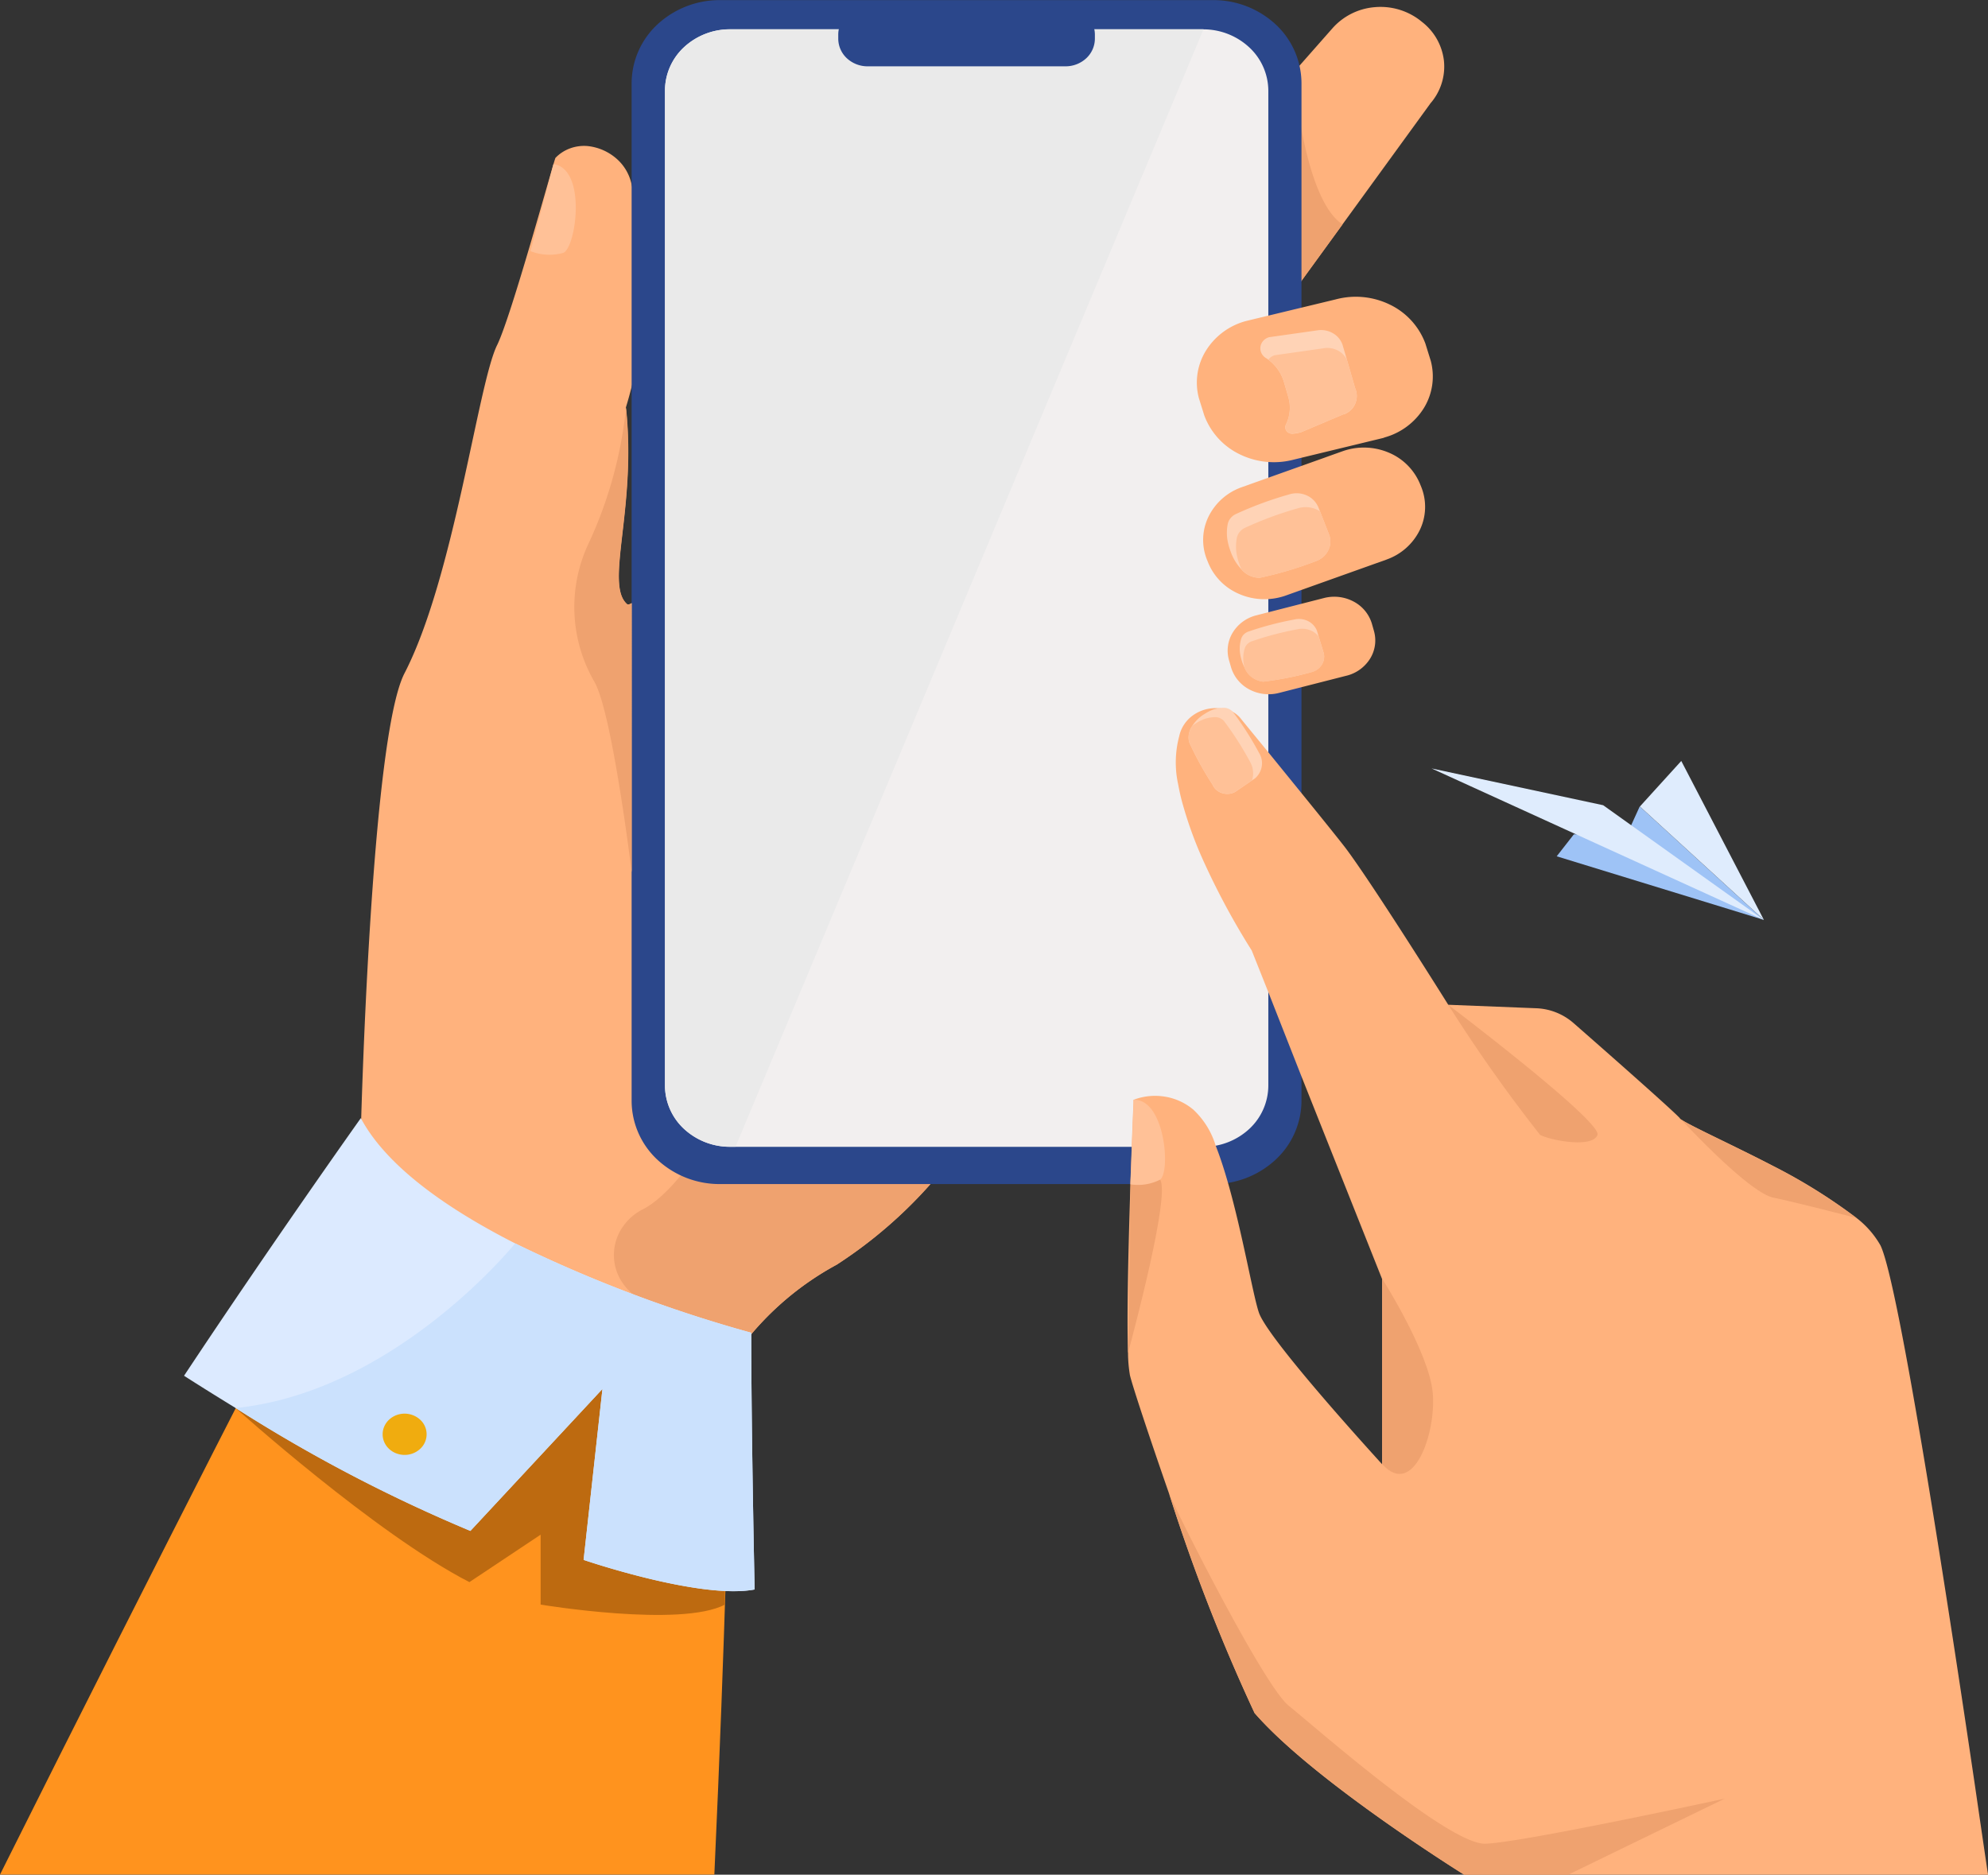
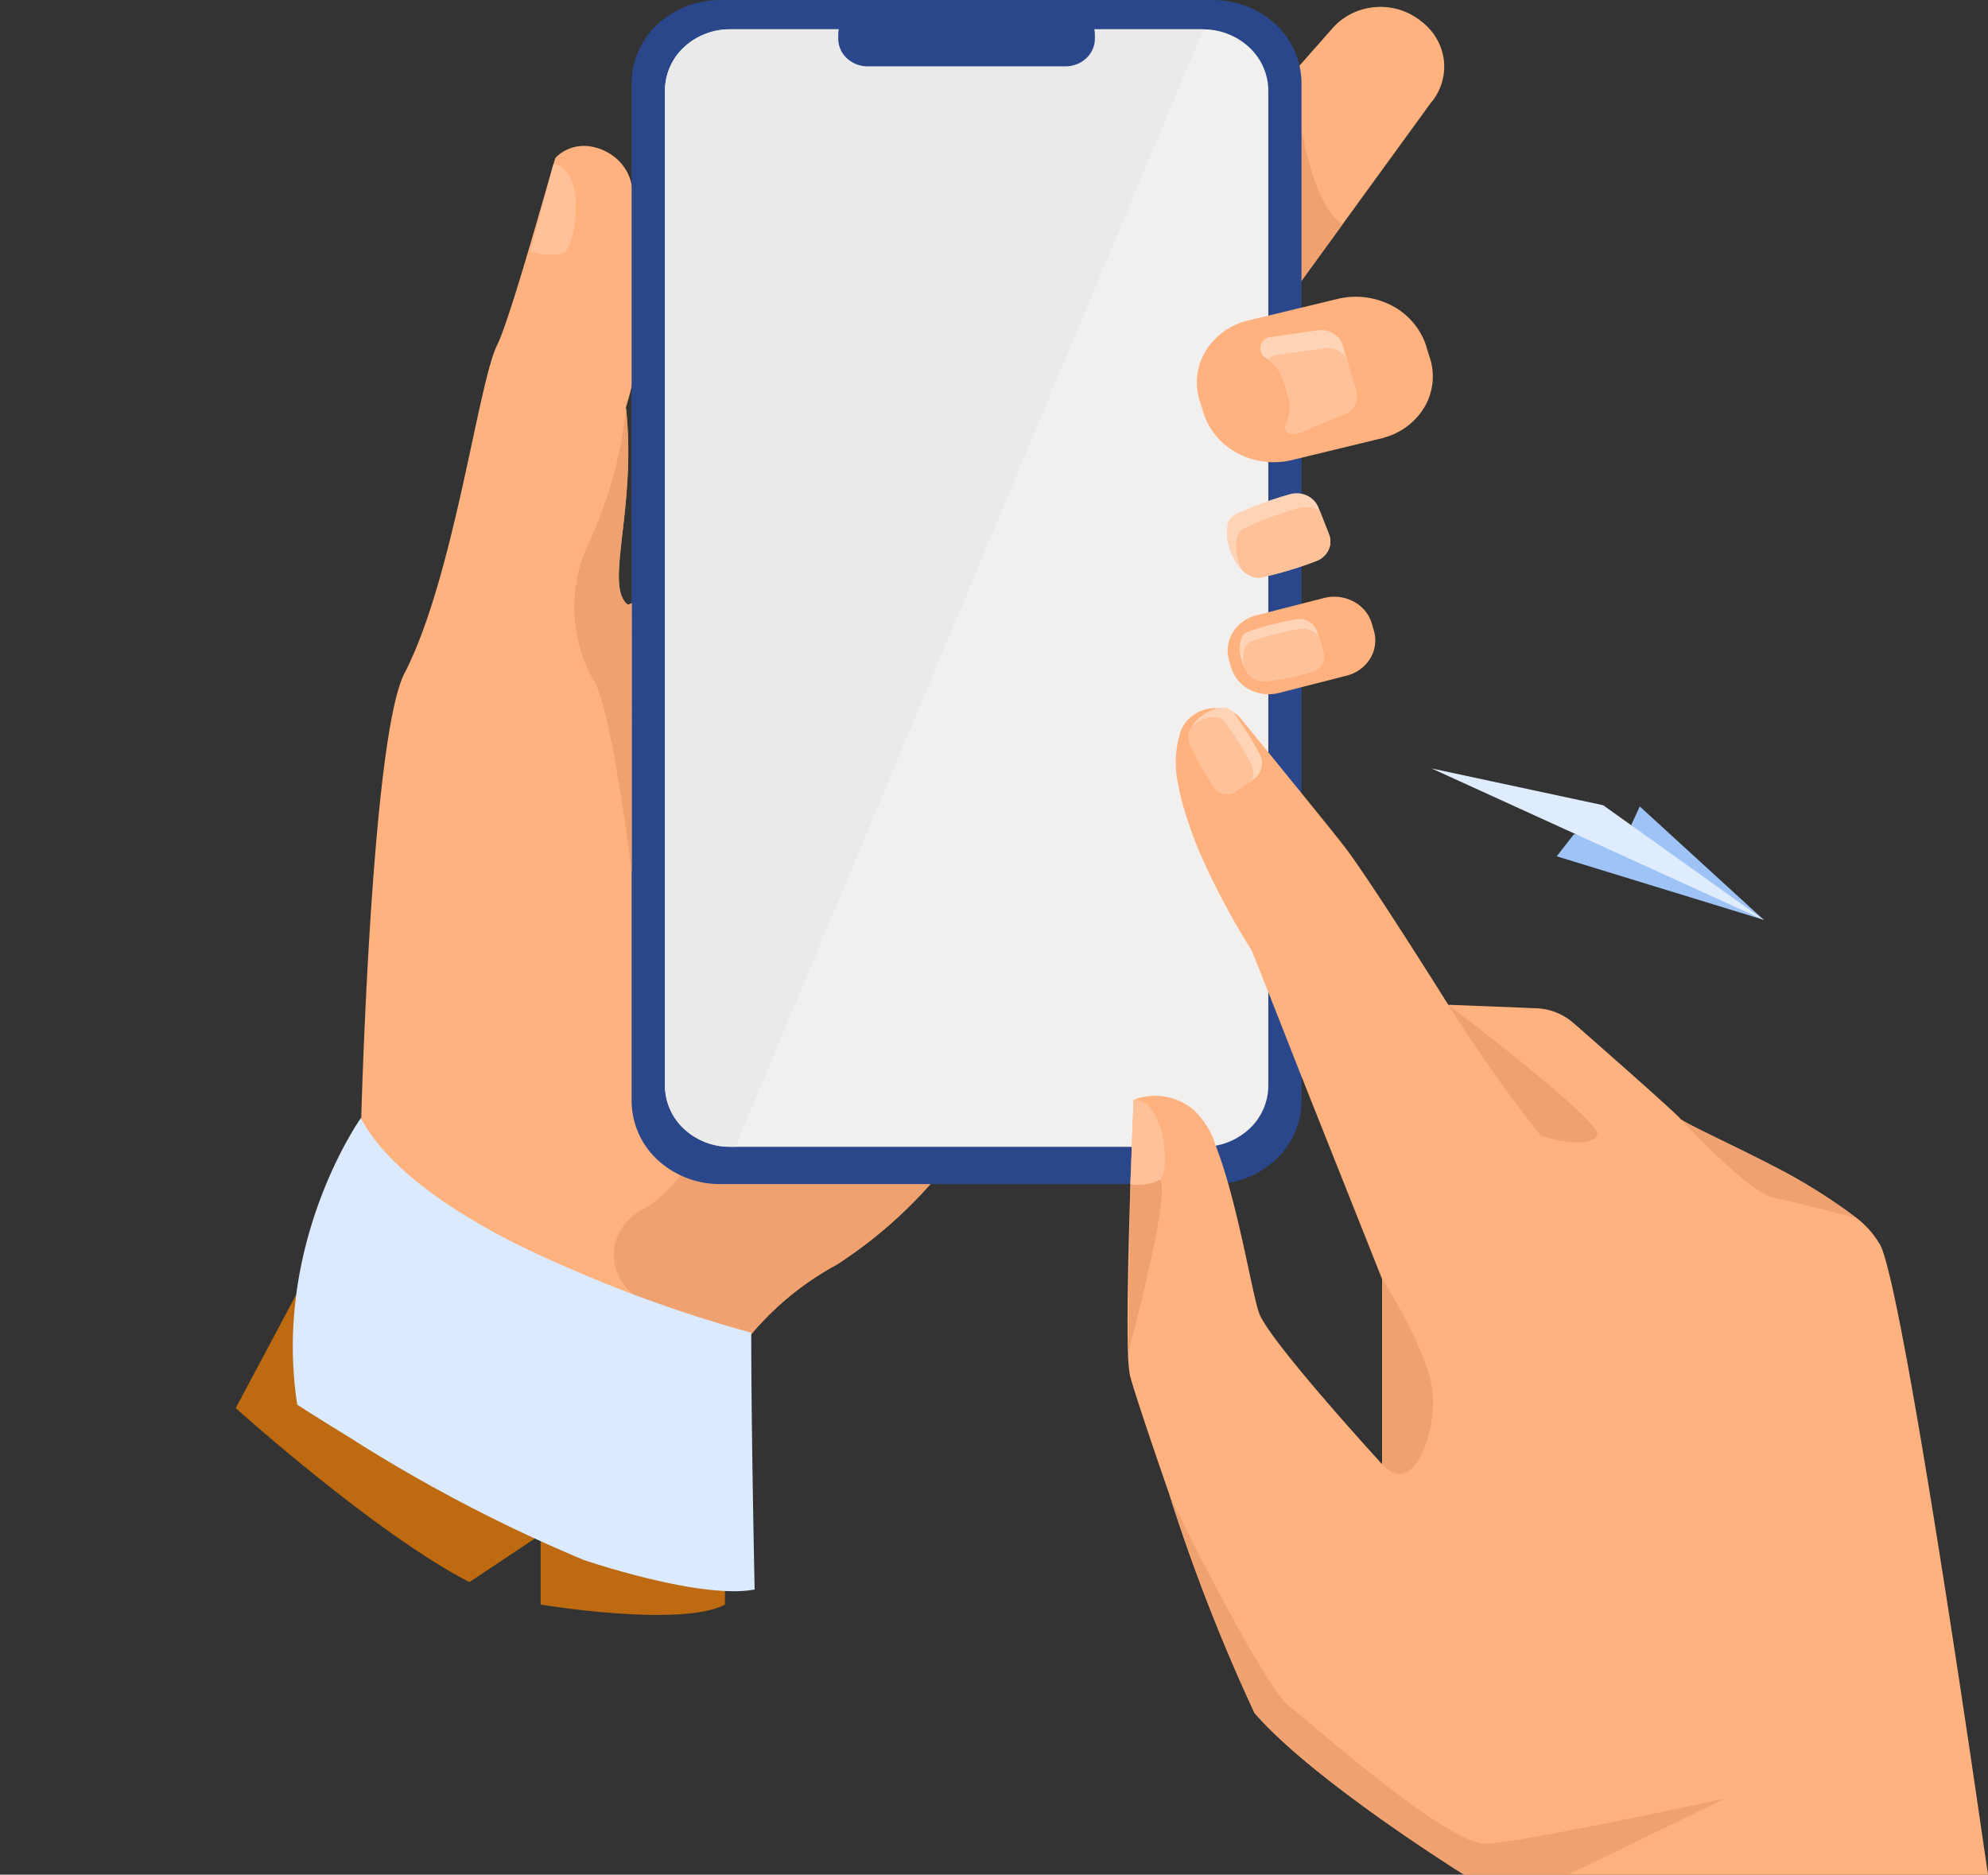
<svg xmlns="http://www.w3.org/2000/svg" id="Group_10140" data-name="Group 10140" width="73.918" height="69.708" viewBox="0 0 73.918 69.708">
  <rect x="0" y="0" width="73.918" height="69.708" fill="#333333" stroke="none" />
  <path id="Path_33975" data-name="Path 33975" d="M57.789,61.878A105.246,105.246,0,0,1,49.618,74.75a16.963,16.963,0,0,1-4.694,4.527,10.994,10.994,0,0,0-3.508,3,23.487,23.487,0,0,0-3.652,7.038L27.233,74.353s.36-14.622,1.624-17.068C30.7,53.72,31.59,46.518,32.3,45.084c.525-1.064,2.025-6.558,2.168-6.961a1.435,1.435,0,0,1,.549-.357,1.515,1.515,0,0,1,.661-.084,1.941,1.941,0,0,1,1.065.47,1.743,1.743,0,0,1,.561.972,15.465,15.465,0,0,1-.216,8.28c.4,3.768-.8,6.564.04,7.308.031.027.089.015.171-.035C38.748,53.8,47.758,41.469,48.868,41.2c1.172-.281,8.919,20.675,8.919,20.675" transform="translate(-13.817 -32.25)" fill="#ffb27d" />
-   <path id="Path_33976" data-name="Path 33976" d="M34.521,106.369s-.144,6.647-.554,15.6H7.406C13.478,109.812,18.756,99.58,18.756,99.58S33.879,100.014,34.521,106.369Z" transform="translate(-7.406 -52.265)" fill="#ff931e" />
  <path id="Path_33977" data-name="Path 33977" d="M80.982,33.638l-3.261,4.488-3.2,4.4a.727.727,0,0,1-.294.221.774.774,0,0,1-.372.055c-.768-.068-1.717-1.108-2.458-1.684l-.072-.058A2.133,2.133,0,0,1,70.5,39.6a2.081,2.081,0,0,1,.515-1.582l4.891-5.549,1.451-1.646a2.355,2.355,0,0,1,1.558-.774,2.409,2.409,0,0,1,1.685.486l.072.058a2.133,2.133,0,0,1,.822,1.463,2.082,2.082,0,0,1-.515,1.582" transform="translate(-27.804 -29.782)" fill="#ffb27d" />
  <path id="Path_33978" data-name="Path 33978" d="M79.328,39.286l-3.2,4.405a.726.726,0,0,1-.294.221.775.775,0,0,1-.372.055l2.05-10.339C77.518,33.686,77.867,38.325,79.328,39.286Z" transform="translate(-29.41 -30.942)" fill="#efa26f" />
  <path id="Path_33979" data-name="Path 33979" d="M54.114,92.024a16.964,16.964,0,0,1-4.694,4.527,10.993,10.993,0,0,0-3.508,3c-1.11-.486-2.378-1.056-3.612-1.621a2.017,2.017,0,0,1-.834-.694,1.834,1.834,0,0,1-.052-2.014,2.006,2.006,0,0,1,.8-.731l.042-.022c1.381-.744,2.8-3.364,2.8-3.364Z" transform="translate(-18.312 -49.524)" fill="#efa26f" />
  <path id="Path_33980" data-name="Path 33980" d="M37.407,38.677l-.853,3.235a1.921,1.921,0,0,0,1.225.064c.479-.223.87-3.124-.371-3.3" transform="translate(-16.83 -32.574)" fill="#ffc197" />
  <path id="Path_33981" data-name="Path 33981" d="M63.739,73.686H45.394a3.4,3.4,0,0,1-2.317-.9,3,3,0,0,1-.964-2.176V32.738a3,3,0,0,1,.964-2.176,3.4,3.4,0,0,1,2.317-.9H63.739a3.4,3.4,0,0,1,2.317.9,3,3,0,0,1,.964,2.176V70.605a3,3,0,0,1-.964,2.176A3.4,3.4,0,0,1,63.739,73.686Z" transform="translate(-18.628 -29.658)" fill="#2b478b" />
  <path id="Path_33982" data-name="Path 33982" d="M66.376,33.553V70.542a2.21,2.21,0,0,1-.7,1.608,2.508,2.508,0,0,1-1.707.673H46.348a2.507,2.507,0,0,1-1.707-.673,2.21,2.21,0,0,1-.7-1.608V33.553a2.21,2.21,0,0,1,.7-1.608,2.508,2.508,0,0,1,1.707-.674H63.965a2.509,2.509,0,0,1,1.706.674A2.211,2.211,0,0,1,66.376,33.553Z" transform="translate(-19.217 -30.18)" fill="#f2efef" />
  <path id="Path_33983" data-name="Path 33983" d="M63.966,31.269l-17.4,41.549h-.216a2.508,2.508,0,0,1-1.707-.674,2.21,2.21,0,0,1-.7-1.608V33.548a2.21,2.21,0,0,1,.7-1.608,2.508,2.508,0,0,1,1.707-.674H63.967" transform="translate(-19.218 -30.178)" fill="#eaeaea" />
  <path id="Path_33984" data-name="Path 33984" d="M61.918,32.247H54.556a1.129,1.129,0,0,1-.77-.3,1,1,0,0,1-.32-.723v-.161a1,1,0,0,1,.32-.724,1.13,1.13,0,0,1,.77-.3h7.362a1.13,1.13,0,0,1,.77.3,1,1,0,0,1,.32.724v.161a1,1,0,0,1-.32.723A1.13,1.13,0,0,1,61.918,32.247Z" transform="translate(-22.298 -29.781)" fill="#2b478b" />
-   <path id="Path_33985" data-name="Path 33985" d="M80.336,58.416l-.486.173-3.27,1.167a2.2,2.2,0,0,1-.232.068,2.364,2.364,0,0,1-1.58-.168,2.149,2.149,0,0,1-1.061-1.113l-.048-.118a1.98,1.98,0,0,1,.053-1.6,2.182,2.182,0,0,1,1.238-1.1L78,54.638l.221-.08.486-.173a2.368,2.368,0,0,1,1.7.05,2.16,2.16,0,0,1,1.17,1.162l.048.118a1.98,1.98,0,0,1-.053,1.6,2.182,2.182,0,0,1-1.238,1.1" transform="translate(-28.78 -37.609)" fill="#ffb27d" />
  <path id="Path_33986" data-name="Path 33986" d="M78.1,59.3a13.683,13.683,0,0,1-2.062.609.92.92,0,0,1-.381-.087.863.863,0,0,1-.3-.234,1.869,1.869,0,0,1-.411-.7,2.139,2.139,0,0,1-.112-.445,1.769,1.769,0,0,1,.018-.528.512.512,0,0,1,.107-.224.556.556,0,0,1,.2-.154,13.45,13.45,0,0,1,1.983-.73.917.917,0,0,1,.627.029.839.839,0,0,1,.441.42l.072.176.351.9a.731.731,0,0,1-.058.584A.813.813,0,0,1,78.1,59.3Z" transform="translate(-29.204 -38.424)" fill="#ffd3b6" />
  <path id="Path_33987" data-name="Path 33987" d="M78.264,59.545a13.667,13.667,0,0,1-2.062.609.918.918,0,0,1-.38-.087.862.862,0,0,1-.3-.234c-.027-.06-.053-.123-.076-.192a2.082,2.082,0,0,1-.112-.445,1.779,1.779,0,0,1,.018-.528.513.513,0,0,1,.108-.223.557.557,0,0,1,.2-.153,13.416,13.416,0,0,1,1.983-.73,1,1,0,0,1,.416-.026.972.972,0,0,1,.386.146l.351.9a.731.731,0,0,1-.059.584.813.813,0,0,1-.478.377" transform="translate(-29.364 -38.668)" fill="#ffc197" />
  <path id="Path_33988" data-name="Path 33988" d="M79.29,65.383l-2.522.644a1.531,1.531,0,0,1-1.1-.132,1.376,1.376,0,0,1-.677-.819l-.078-.271a1.288,1.288,0,0,1,.142-1.028,1.438,1.438,0,0,1,.872-.636l2.522-.645a1.531,1.531,0,0,1,1.1.133,1.376,1.376,0,0,1,.677.819l.077.271a1.287,1.287,0,0,1-.141,1.029,1.439,1.439,0,0,1-.873.636" transform="translate(-29.217 -40.26)" fill="#ffb27d" />
  <path id="Path_33989" data-name="Path 33989" d="M78.139,65.662A11.955,11.955,0,0,1,76.4,66a.877.877,0,0,1-.42-.166.8.8,0,0,1-.268-.346,1.5,1.5,0,0,1-.129-.334,1.463,1.463,0,0,1-.056-.348,1.274,1.274,0,0,1,.056-.406.416.416,0,0,1,.109-.168.453.453,0,0,1,.179-.1,11.812,11.812,0,0,1,1.685-.441.755.755,0,0,1,.5.053.686.686,0,0,1,.338.353l.065.213.194.64a.566.566,0,0,1,0,.237.581.581,0,0,1-.1.218.625.625,0,0,1-.181.165.667.667,0,0,1-.235.086" transform="translate(-29.431 -40.655)" fill="#ffd3b6" />
  <path id="Path_33990" data-name="Path 33990" d="M78.2,65.834a11.985,11.985,0,0,1-1.739.343.877.877,0,0,1-.42-.166.8.8,0,0,1-.268-.346,1.418,1.418,0,0,1-.051-.327,1.276,1.276,0,0,1,.056-.406.417.417,0,0,1,.109-.168.454.454,0,0,1,.179-.1,11.8,11.8,0,0,1,1.684-.441.809.809,0,0,1,.428.027.762.762,0,0,1,.345.239l.195.64a.564.564,0,0,1,0,.237.583.583,0,0,1-.1.218.623.623,0,0,1-.181.165.664.664,0,0,1-.235.086" transform="translate(-29.495 -40.827)" fill="#ffc197" />
  <path id="Path_33991" data-name="Path 33991" d="M20.358,103.843s5.188,4.669,8.689,6.47l2.649-1.764v2.6s5.21.865,6.853,0v-7.1L23.916,97.166l-3.558,6.678" transform="translate(-11.594 -51.484)" fill="#bd6a10" />
-   <path id="Path_33992" data-name="Path 33992" d="M38.737,108.627c-2.018.388-6.36-1.1-6.36-1.1l.7-6.356-4.91,5.278a57.375,57.375,0,0,1-8.728-4.569c-1.153-.706-1.919-1.2-1.919-1.2C20.8,95.732,24.093,91.1,24.093,91.1c.967,1.818,3.257,3.395,5.738,4.658a50.741,50.741,0,0,0,8.779,3.323c0,3.777.126,9.541.126,9.541" transform="translate(-10.677 -49.524)" fill="#dceaff" />
+   <path id="Path_33992" data-name="Path 33992" d="M38.737,108.627c-2.018.388-6.36-1.1-6.36-1.1a57.375,57.375,0,0,1-8.728-4.569c-1.153-.706-1.919-1.2-1.919-1.2C20.8,95.732,24.093,91.1,24.093,91.1c.967,1.818,3.257,3.395,5.738,4.658a50.741,50.741,0,0,0,8.779,3.323c0,3.777.126,9.541.126,9.541" transform="translate(-10.677 -49.524)" fill="#dceaff" />
  <path id="Path_33993" data-name="Path 33993" d="M80.147,51.2l-.054.018-3.305.8a2.894,2.894,0,0,1-2.02-.193,2.619,2.619,0,0,1-1.321-1.448l-.2-.642a2.253,2.253,0,0,1,.267-1.773,2.517,2.517,0,0,1,1.508-1.1l1.092-.263,2.215-.534a2.893,2.893,0,0,1,2.02.193,2.618,2.618,0,0,1,1.32,1.448l.2.642a2.248,2.248,0,0,1-.252,1.749,2.507,2.507,0,0,1-1.468,1.1" transform="translate(-28.67 -34.931)" fill="#ffb27d" />
  <path id="Path_33994" data-name="Path 33994" d="M79.756,50.92,78.15,51.6h-.01a1.84,1.84,0,0,1-.195.038l-.081.009a.158.158,0,0,1-.034,0,.268.268,0,0,1-.119-.033.248.248,0,0,1-.088-.081.23.23,0,0,1-.037-.111.227.227,0,0,1,.022-.114,1.419,1.419,0,0,0,.091-1.022l-.038-.131a.008.008,0,0,0,0,0l-.124-.428a1.6,1.6,0,0,0-.582-.834.85.85,0,0,0-.1-.068.44.44,0,0,1-.161-.187.409.409,0,0,1-.03-.239.423.423,0,0,1,.11-.217.466.466,0,0,1,.217-.128H77l1.763-.25a.882.882,0,0,1,.62.12.787.787,0,0,1,.354.493l.144.488.3,1.04a.726.726,0,0,1-.421.983" transform="translate(-29.796 -35.518)" fill="#ffd3b6" />
  <path id="Path_33995" data-name="Path 33995" d="M79.9,51.24l-1.606.677h-.01c-.037.007-.156.026-.31.048a.267.267,0,0,1-.118-.033.248.248,0,0,1-.088-.081.23.23,0,0,1-.037-.11.227.227,0,0,1,.022-.114,1.417,1.417,0,0,0,.091-1.022l-.038-.131a.01.01,0,0,0,0,0l-.124-.428a1.606,1.606,0,0,0-.582-.834.449.449,0,0,1,.253-.169h.01l1.763-.251a.849.849,0,0,1,.529.065.776.776,0,0,1,.368.362l.3,1.04a.726.726,0,0,1-.421.984" transform="translate(-29.94 -35.838)" fill="#ffc197" />
  <path id="Path_33996" data-name="Path 33996" d="M41.084,69.316S40.363,63.4,39.7,62.252a5.537,5.537,0,0,1-.2-5.177,15.827,15.827,0,0,0,1.377-5.017c.4,3.768-.8,6.564.04,7.308.032.028.089.015.171-.035V69.32" transform="translate(-17.599 -36.901)" fill="#efa26f" />
  <path id="Path_33997" data-name="Path 33997" d="M101.354,111.947H81.875c-.937-.588-5.785-3.695-7.792-6.012a68.156,68.156,0,0,1-3.176-8.156c-.747-2.145-1.353-3.982-1.455-4.4a5.163,5.163,0,0,1-.072-.831v0c-.05-1.4.019-4.113.09-6.265v-.039c0-.095.006-.188.009-.28V85.93c.014-.374.026-.726.038-1.046.03-.8.055-1.4.066-1.639l0-.11a2.25,2.25,0,0,1,1.166-.119,2.181,2.181,0,0,1,1.055.48,3.028,3.028,0,0,1,.836,1.344c.163.412.316.885.458,1.384.547,1.917.937,4.21,1.149,4.823.338.992,4.324,5.354,4.569,5.625l.012.014V89.8l-3.006-7.554L74.6,79.138l-.62-1.556a27.489,27.489,0,0,1-1.75-3.231,14.7,14.7,0,0,1-.865-2.389c-.047-.187-.087-.374-.12-.555a3.8,3.8,0,0,1,.037-1.787,1.284,1.284,0,0,1,.513-.782,1.44,1.44,0,0,1,.937-.265c.052,0,.1.006.151.011a1.131,1.131,0,0,1,.144.026,1.041,1.041,0,0,1,.25.1.992.992,0,0,1,.326.287l1,1.222,1.234,1.519c.75.925,1.446,1.788,1.637,2.041C78.5,75.145,81.287,79.6,81.287,79.6l3.26.129a2.236,2.236,0,0,1,1.386.541c1.16,1.015,3.659,3.216,3.963,3.544,0,.108,1.946.985,3.443,1.765a20.691,20.691,0,0,1,3.111,1.935,3.427,3.427,0,0,1,.907,1.032c.7,1.428,2.594,13.852,3.5,19.994.288,1.974.481,3.3.5,3.4" transform="translate(-27.438 -42.239)" fill="#ffb27d" />
  <path id="Path_33998" data-name="Path 33998" d="M86.984,84.872A56.774,56.774,0,0,0,90.4,89.71c.4.208,1.954.5,2.132,0s-5.549-4.838-5.549-4.838" transform="translate(-33.135 -47.51)" fill="#efa26f" />
  <path id="Path_33999" data-name="Path 33999" d="M106.3,94.84l-.016-.013a20.71,20.71,0,0,0-3.112-1.935c-1.378-.717-3.127-1.514-3.4-1.724.32.344,2.569,2.734,3.435,2.91.759.158,2.485.6,3.1.759" transform="translate(-37.268 -49.545)" fill="#efa26f" />
  <path id="Path_34000" data-name="Path 34000" d="M83.364,106.827V99.938s1.742,2.738,1.874,4.239S84.517,108.108,83.364,106.827Z" transform="translate(-31.965 -52.381)" fill="#efa26f" />
  <path id="Path_34001" data-name="Path 34001" d="M73.6,71.4a12.137,12.137,0,0,1-.865-1.571.741.741,0,0,1-.008-.313.761.761,0,0,1,.123-.291,1.4,1.4,0,0,1,.457-.446,1.543,1.543,0,0,1,.321-.162,1.332,1.332,0,0,1,.411-.068.458.458,0,0,1,.2.055.427.427,0,0,1,.151.136,11.883,11.883,0,0,1,.946,1.489.725.725,0,0,1,.1.491.748.748,0,0,1-.243.446l-.122.085-.628.43a.624.624,0,0,1-.24.07.632.632,0,0,1-.249-.03.6.6,0,0,1-.214-.123.559.559,0,0,1-.141-.2" transform="translate(-28.52 -42.231)" fill="#ffd3b6" />
  <path id="Path_34002" data-name="Path 34002" d="M73.6,71.564a12.144,12.144,0,0,1-.865-1.571.741.741,0,0,1-.008-.313.761.761,0,0,1,.123-.291,1.441,1.441,0,0,1,.133-.093,1.533,1.533,0,0,1,.321-.162,1.331,1.331,0,0,1,.411-.071.454.454,0,0,1,.2.055.421.421,0,0,1,.15.137,11.855,11.855,0,0,1,.945,1.489.855.855,0,0,1,.063.669l-.628.43a.624.624,0,0,1-.24.07.632.632,0,0,1-.249-.03.6.6,0,0,1-.214-.123.559.559,0,0,1-.141-.2" transform="translate(-28.52 -42.398)" fill="#ffc197" />
  <path id="Path_34003" data-name="Path 34003" d="M92.949,75.827l7.694,2.362-4.612-4.218L95.562,75l-1.981.009-.637.816" transform="translate(-35.062 -43.985)" fill="#9ec3f6" />
  <path id="Path_34004" data-name="Path 34004" d="M98.419,77.514l-5.971-4.263-6.38-1.368,12.35,5.633" transform="translate(-32.839 -43.31)" fill="#dfecfd" />
-   <path id="Path_34005" data-name="Path 34005" d="M97.511,73.164l4.612,4.218-3.072-5.91-1.537,1.692" transform="translate(-36.538 -43.177)" fill="#dfecfd" />
  <path id="Path_34006" data-name="Path 34006" d="M92.31,123.072,86.491,125.9H82.618c-.937-.588-5.784-3.7-7.792-6.012a68.151,68.151,0,0,1-3.177-8.156c.159.456,3.5,7.13,4.446,7.888s5.939,5.175,7.316,5.13c1.335-.043,8.439-1.578,8.88-1.673l.02,0" transform="translate(-28.177 -56.194)" fill="#efa26f" />
  <path id="Path_34007" data-name="Path 34007" d="M69.493,94.173c.353-.122.85-.2,1.091.177.376.589-1.02,5.788-1.195,6.442l.1-6.618" transform="translate(-27.446 -50.484)" fill="#efa26f" />
  <path id="Path_34008" data-name="Path 34008" d="M69.643,90.089l-.12,3.145a1.811,1.811,0,0,0,1.1-.173c.4-.281.188-3.009-.984-2.971" transform="translate(-27.49 -49.196)" fill="#ffc197" />
-   <path id="Path_34009" data-name="Path 34009" d="M39.654,110.851c-2.018.388-6.36-1.1-6.36-1.1l.7-6.355-4.91,5.278a57.409,57.409,0,0,1-8.727-4.569c5.949-.609,10.391-6.122,10.391-6.122a50.673,50.673,0,0,0,8.779,3.323c0,3.777.126,9.541.126,9.541" transform="translate(-11.594 -51.749)" fill="#cbe1fd" />
-   <path id="Path_34010" data-name="Path 34010" d="M28.431,108.1a.728.728,0,0,1,.065-.293.767.767,0,0,1,.18-.248.831.831,0,0,1,.267-.164.86.86,0,0,1,.889.174.734.734,0,0,1-.011,1.085.847.847,0,0,1-.58.22.876.876,0,0,1-.312-.061.833.833,0,0,1-.264-.168.766.766,0,0,1-.175-.251A.724.724,0,0,1,28.431,108.1Z" transform="translate(-14.204 -54.775)" fill="#f0ac0f" />
</svg>